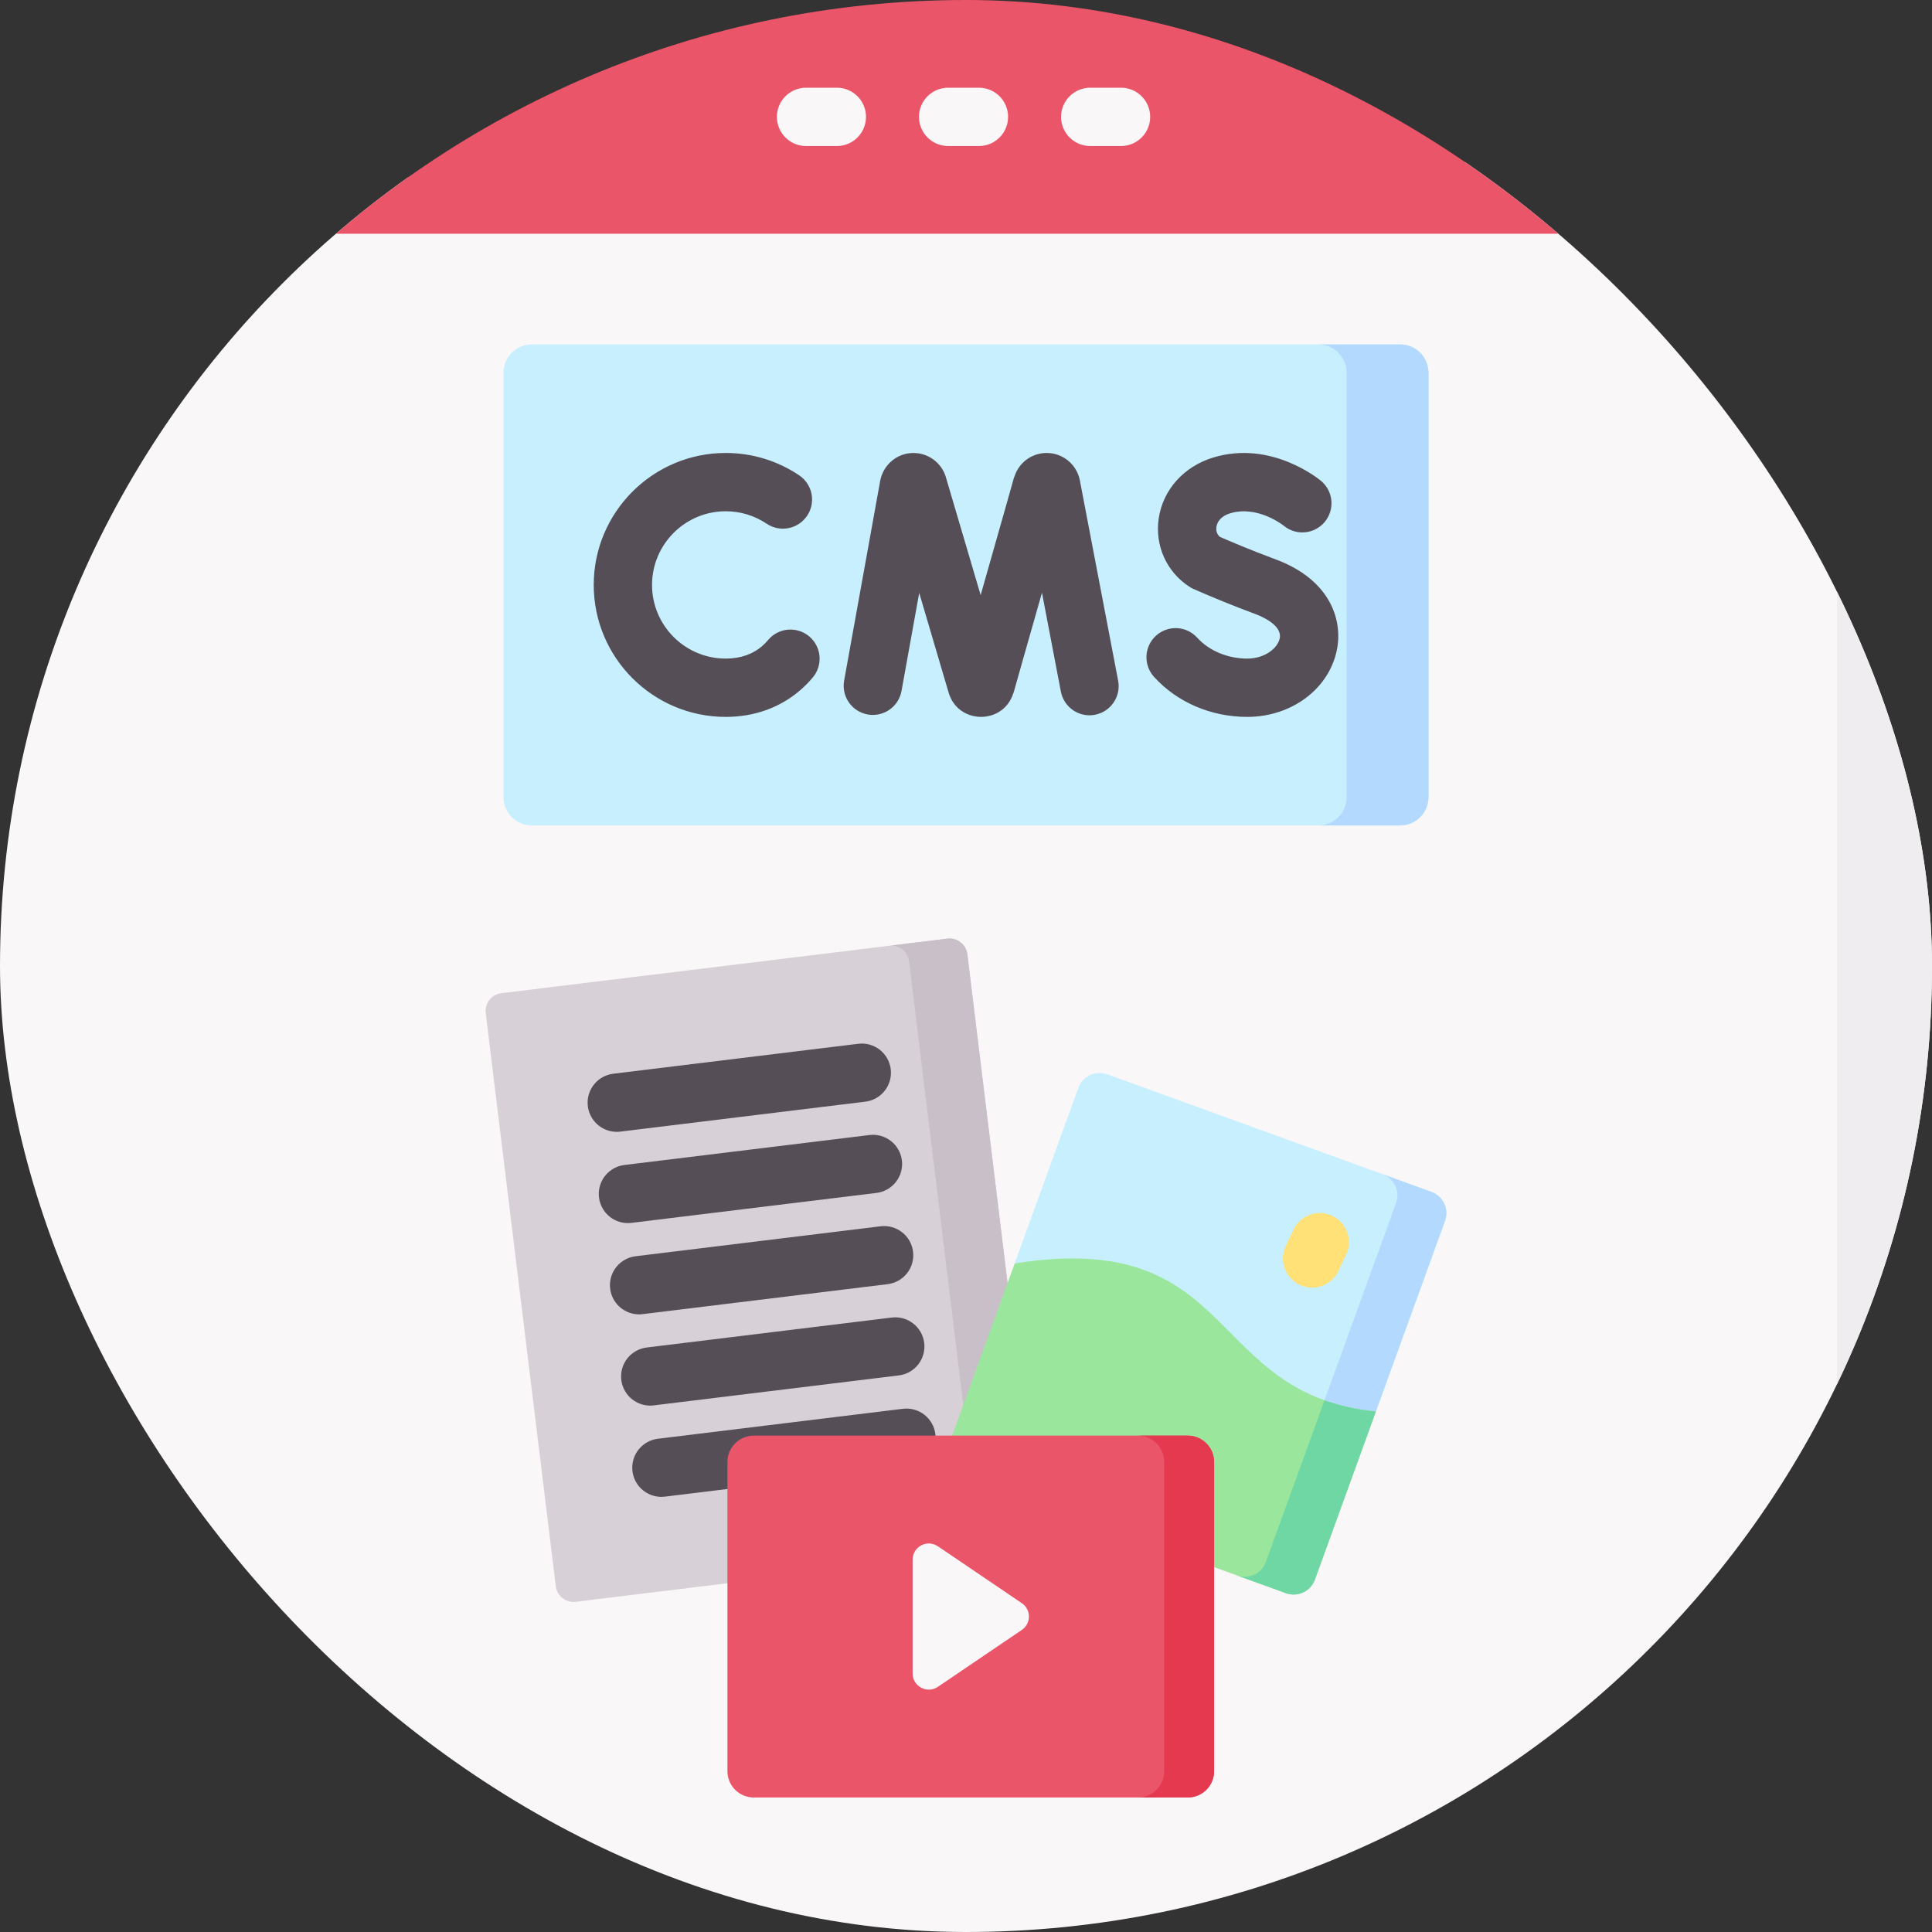
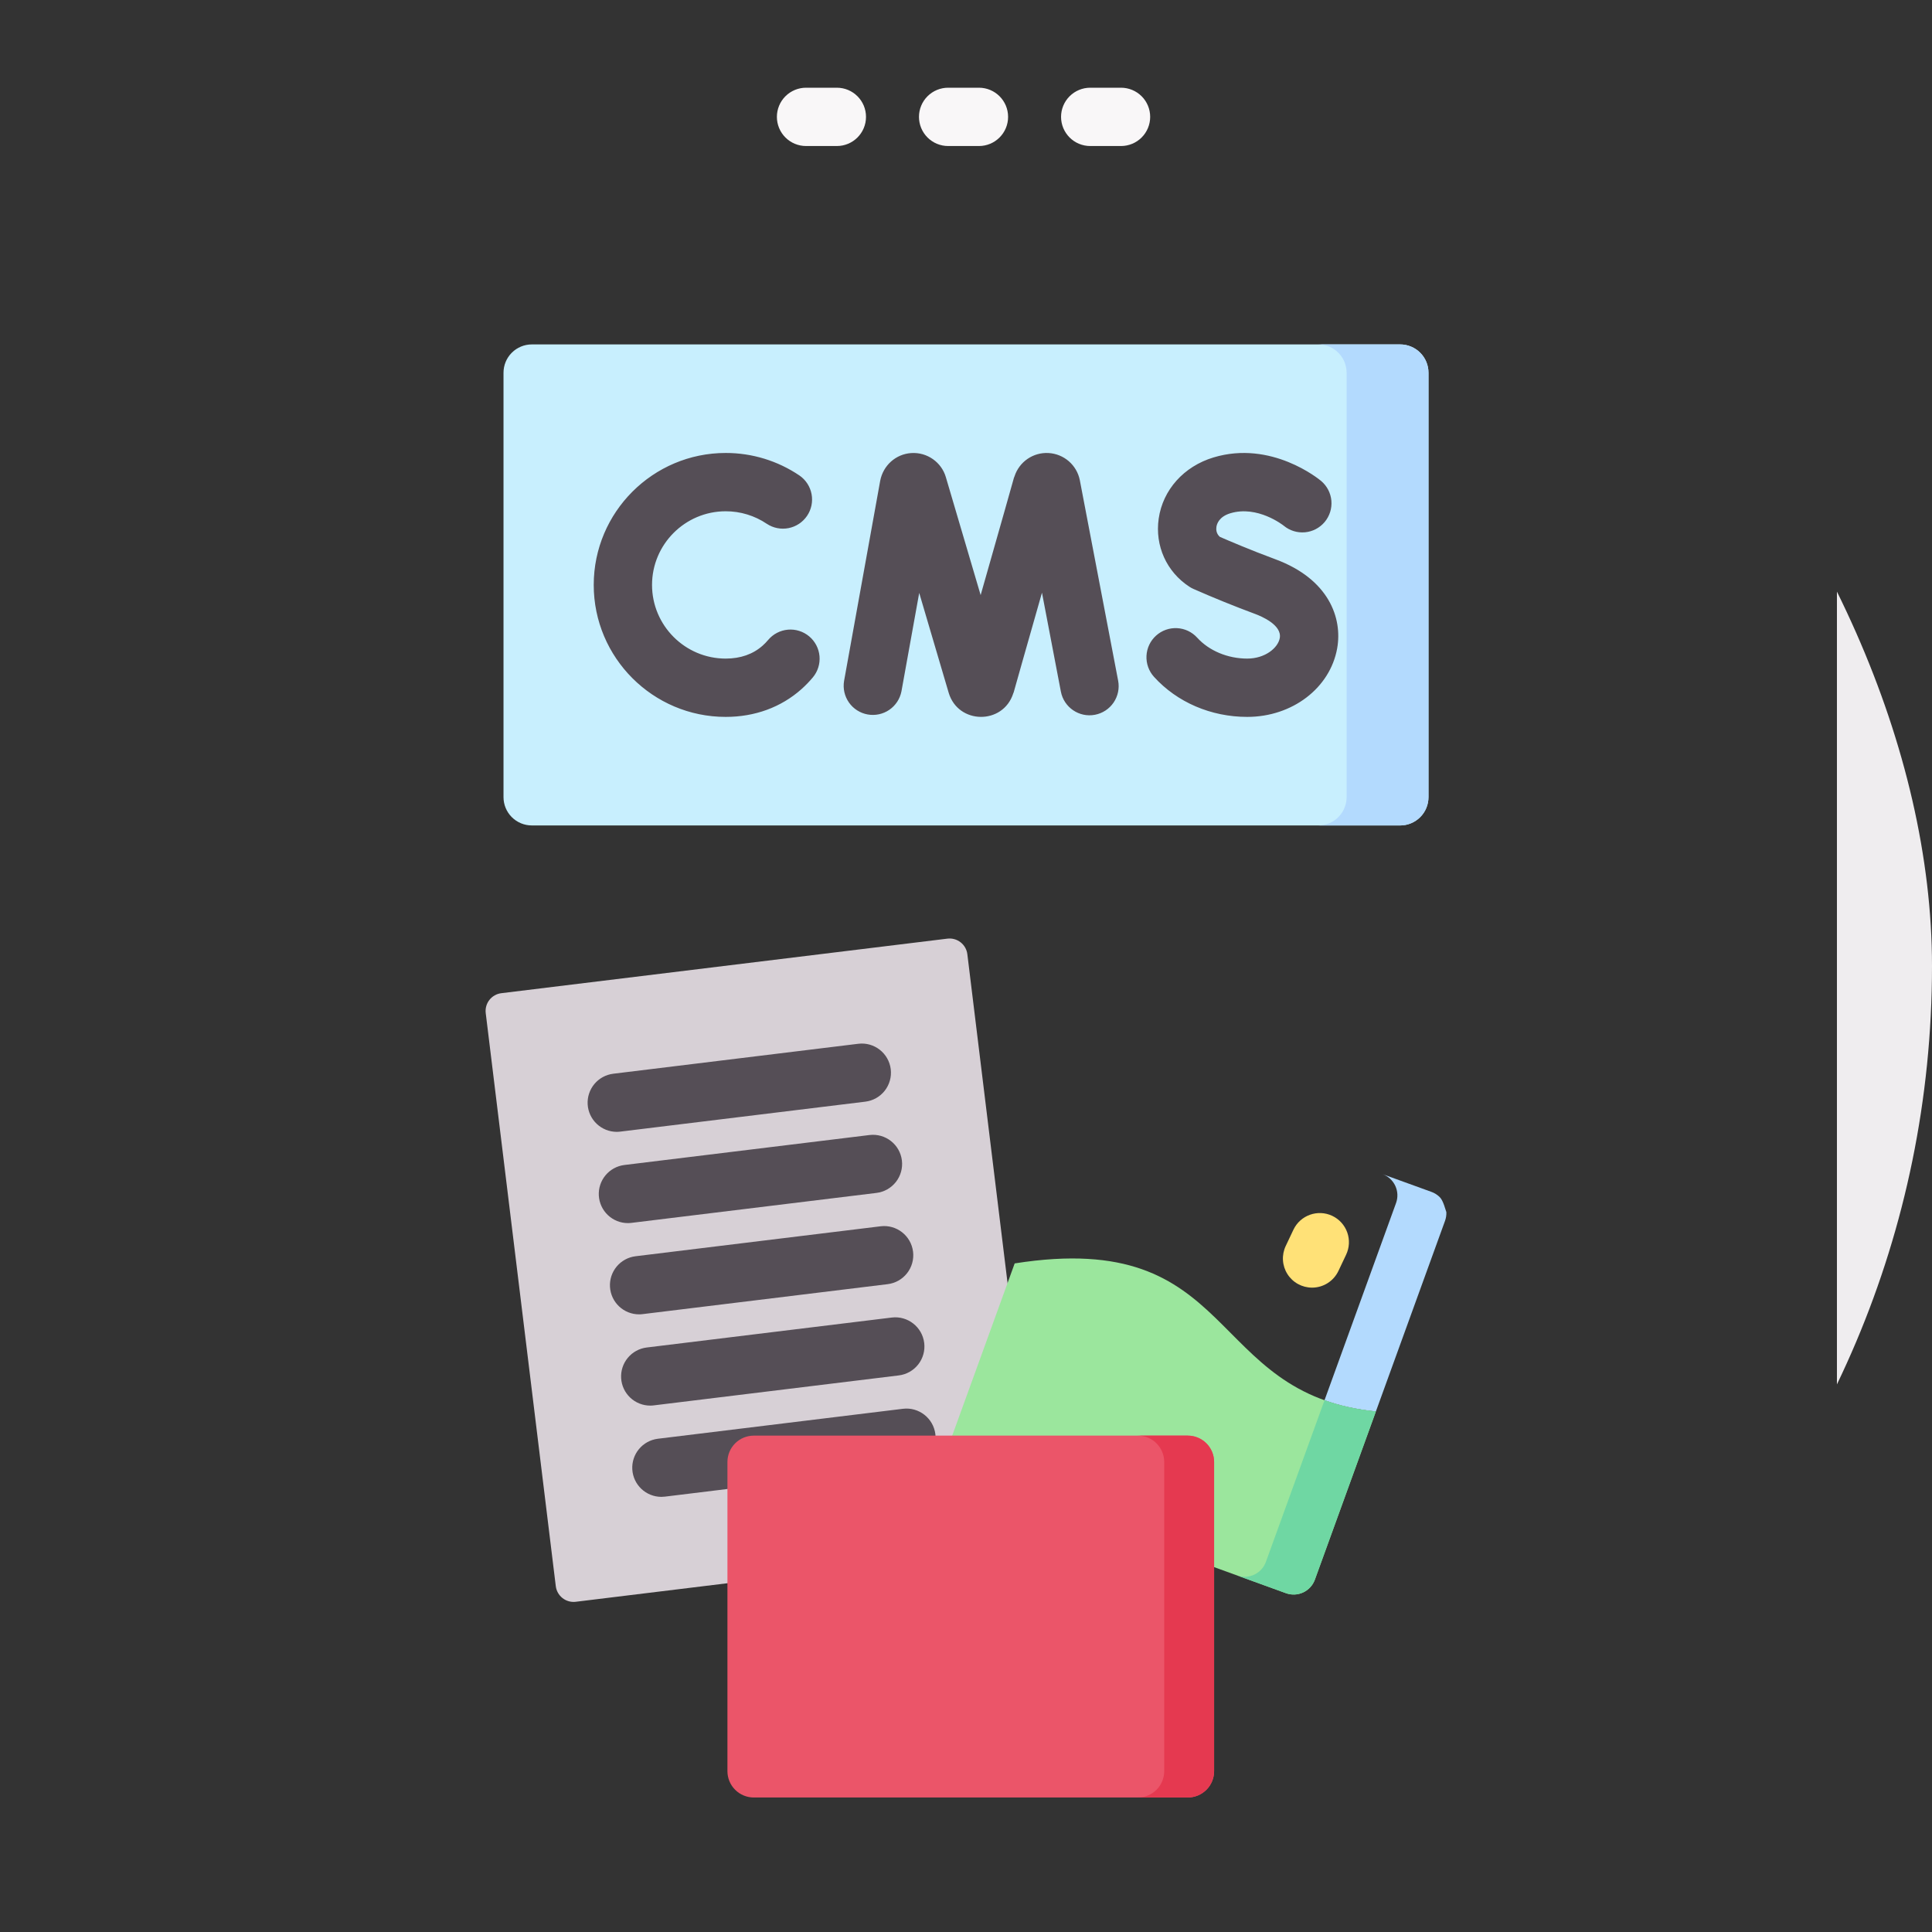
<svg xmlns="http://www.w3.org/2000/svg" width="189" height="189" viewBox="0 0 189 189" fill="none">
  <rect x="0" y="0" width="189" height="189" fill="#333333" stroke="none" />
  <g clip-path="url(#clip0_1613_179)">
-     <path d="M189 182.273C189 185.988 185.988 189 182.273 189H6.727C3.012 189 0 185.988 0 182.273V22.866L99.476 9.141L189 22.866V182.273Z" fill="#F9F7F8" />
    <path d="M179.7 22.866V182.273C179.7 185.988 176.688 189 172.973 189H182.274C185.989 189 189.001 185.988 189.001 182.273V22.866H179.7Z" fill="#EFEDEF" />
-     <path d="M180.273 0H4.727C1.012 0 -2 3.012 -2 6.727V22.866H187V6.727C187 3.012 183.988 0 180.273 0Z" fill="#EB5569" />
    <path d="M182.274 0H172.973C176.688 0 179.7 3.012 179.7 6.727V22.866H189.001V6.727C189.001 3.012 185.989 0 182.274 0Z" fill="#E53950" />
    <path d="M81.866 14.285H78.852C78.096 14.285 77.37 13.985 76.835 13.45C76.3 12.915 76 12.189 76 11.433C76 10.677 76.3 9.951 76.835 9.416C77.37 8.882 78.096 8.581 78.852 8.581H81.866C83.442 8.581 84.718 9.858 84.718 11.433C84.718 13.008 83.442 14.285 81.866 14.285ZM95.766 14.285H92.752C91.995 14.285 91.27 13.985 90.735 13.45C90.2 12.915 89.9 12.189 89.9 11.433C89.9 10.677 90.2 9.951 90.735 9.416C91.27 8.882 91.995 8.581 92.752 8.581H95.766C97.341 8.581 98.618 9.858 98.618 11.433C98.618 13.008 97.341 14.285 95.766 14.285ZM109.665 14.285H106.651C105.895 14.285 105.169 13.985 104.635 13.45C104.1 12.915 103.799 12.189 103.799 11.433C103.799 10.677 104.1 9.951 104.635 9.416C105.169 8.882 105.895 8.581 106.651 8.581H109.665C110.422 8.581 111.147 8.882 111.682 9.416C112.217 9.951 112.517 10.677 112.517 11.433C112.517 12.189 112.217 12.915 111.682 13.45C111.147 13.985 110.422 14.285 109.665 14.285Z" fill="#F9F7F8" />
    <path d="M99.961 151.36L56.322 156.696C56.094 156.724 55.862 156.706 55.641 156.645C55.419 156.583 55.212 156.479 55.031 156.337C54.85 156.195 54.698 156.019 54.585 155.819C54.472 155.619 54.399 155.398 54.371 155.17L47.517 99.11C47.489 98.882 47.506 98.65 47.568 98.429C47.629 98.207 47.734 98 47.876 97.819C48.017 97.638 48.193 97.486 48.394 97.373C48.594 97.26 48.814 97.188 49.042 97.16L92.682 91.824C92.91 91.796 93.142 91.813 93.363 91.875C93.585 91.936 93.792 92.041 93.973 92.183C94.154 92.324 94.306 92.5 94.419 92.7C94.532 92.901 94.605 93.121 94.632 93.349L101.487 149.409C101.515 149.638 101.498 149.869 101.436 150.091C101.375 150.312 101.27 150.519 101.128 150.701C100.987 150.882 100.811 151.033 100.61 151.146C100.41 151.259 100.19 151.332 99.961 151.36Z" fill="#D7D0D6" />
-     <path d="M92.682 91.824L86.981 92.521C87.209 92.493 87.44 92.51 87.662 92.572C87.883 92.634 88.091 92.738 88.272 92.88C88.453 93.022 88.604 93.198 88.718 93.398C88.831 93.598 88.903 93.819 88.931 94.047L95.786 150.107C95.814 150.335 95.796 150.566 95.735 150.788C95.673 151.01 95.569 151.217 95.427 151.398C95.285 151.579 95.109 151.731 94.909 151.844C94.709 151.957 94.488 152.029 94.26 152.057L99.961 151.36C100.422 151.304 100.842 151.066 101.128 150.701C101.414 150.335 101.543 149.87 101.487 149.409L94.632 93.349C94.605 93.121 94.532 92.901 94.419 92.7C94.306 92.5 94.154 92.324 93.973 92.183C93.792 92.041 93.585 91.936 93.363 91.875C93.142 91.813 92.91 91.796 92.682 91.824Z" fill="#C9BFC8" />
    <path d="M60.328 110.724C59.603 110.722 58.906 110.443 58.378 109.945C57.851 109.447 57.533 108.767 57.489 108.043C57.446 107.319 57.68 106.606 58.143 106.048C58.607 105.49 59.266 105.13 59.985 105.04L83.96 102.109C85.519 101.914 86.946 103.03 87.138 104.594C87.229 105.345 87.019 106.101 86.553 106.697C86.087 107.293 85.404 107.679 84.653 107.771L60.678 110.702C60.56 110.717 60.444 110.724 60.328 110.724ZM61.419 119.651C60.694 119.649 59.997 119.37 59.47 118.872C58.943 118.374 58.625 117.694 58.581 116.97C58.538 116.246 58.771 115.533 59.235 114.975C59.699 114.417 60.357 114.057 61.077 113.967L85.052 111.036C86.611 110.843 88.038 111.957 88.229 113.52C88.321 114.271 88.111 115.028 87.645 115.623C87.179 116.219 86.496 116.606 85.745 116.698L61.769 119.629C61.652 119.644 61.535 119.651 61.419 119.651ZM62.511 128.578C61.786 128.576 61.089 128.297 60.561 127.799C60.034 127.301 59.716 126.621 59.673 125.897C59.629 125.173 59.863 124.459 60.326 123.902C60.79 123.344 61.449 122.984 62.169 122.894L86.144 119.963C87.702 119.768 89.13 120.884 89.321 122.447C89.413 123.198 89.203 123.955 88.737 124.55C88.271 125.146 87.587 125.533 86.836 125.624L62.861 128.556C62.745 128.571 62.628 128.578 62.511 128.578ZM63.602 137.505C62.877 137.503 62.18 137.224 61.653 136.726C61.125 136.228 60.807 135.548 60.764 134.824C60.72 134.1 60.954 133.386 61.418 132.829C61.881 132.271 62.54 131.911 63.26 131.821L87.235 128.89C88.793 128.697 90.221 129.811 90.412 131.374C90.504 132.125 90.294 132.881 89.828 133.477C89.362 134.073 88.678 134.459 87.927 134.551L63.952 137.483C63.835 137.498 63.718 137.505 63.602 137.505ZM64.694 146.432C63.969 146.429 63.272 146.151 62.744 145.653C62.217 145.155 61.899 144.475 61.856 143.751C61.812 143.027 62.046 142.313 62.51 141.756C62.973 141.198 63.632 140.838 64.352 140.748L88.326 137.817C89.885 137.622 91.312 138.738 91.504 140.301C91.596 141.052 91.385 141.809 90.919 142.405C90.453 143 89.77 143.387 89.019 143.479L65.044 146.41C64.928 146.424 64.811 146.432 64.694 146.432Z" fill="#554E56" />
-     <path d="M134.598 138.077L141.363 119.429C141.562 118.878 141.535 118.271 141.287 117.741C141.039 117.21 140.59 116.8 140.04 116.6L108.321 105.095C107.771 104.895 107.163 104.922 106.633 105.171C106.103 105.419 105.692 105.867 105.493 106.418L99.262 123.594C109.937 121.91 107.399 136.747 111.315 140.442C115.463 144.355 125.97 137.214 134.598 138.077Z" fill="#C8EFFE" />
-     <path d="M140.04 116.6L135.247 114.862C135.519 114.961 135.77 115.112 135.984 115.308C136.198 115.503 136.371 115.739 136.494 116.002C136.617 116.265 136.687 116.549 136.7 116.839C136.712 117.128 136.668 117.418 136.569 117.69L129.572 136.98C131.03 137.501 132.681 137.885 134.598 138.077L141.362 119.429C141.461 119.156 141.505 118.867 141.492 118.577C141.479 118.288 141.409 118.003 141.287 117.741C141.164 117.478 140.991 117.242 140.777 117.047C140.563 116.851 140.312 116.699 140.04 116.6Z" fill="#B3DAFE" />
+     <path d="M140.04 116.6L135.247 114.862C135.519 114.961 135.77 115.112 135.984 115.308C136.198 115.503 136.371 115.739 136.494 116.002C136.617 116.265 136.687 116.549 136.7 116.839C136.712 117.128 136.668 117.418 136.569 117.69L129.572 136.98C131.03 137.501 132.681 137.885 134.598 138.077L141.362 119.429C141.461 119.156 141.505 118.867 141.492 118.577C141.164 117.478 140.991 117.242 140.777 117.047C140.563 116.851 140.312 116.699 140.04 116.6Z" fill="#B3DAFE" />
    <path d="M99.262 123.594L92.759 141.522C92.56 142.072 92.587 142.679 92.835 143.21C93.083 143.74 93.531 144.15 94.082 144.35L125.801 155.856C126.351 156.055 126.958 156.028 127.489 155.78C128.019 155.532 128.429 155.083 128.629 154.533L134.598 138.077C117.823 136.399 121.243 120.127 99.262 123.594Z" fill="#9BE69D" />
    <path d="M129.573 136.98L123.836 152.795C123.737 153.067 123.586 153.318 123.39 153.532C123.195 153.746 122.959 153.919 122.696 154.042C122.433 154.165 122.149 154.235 121.859 154.248C121.57 154.261 121.28 154.216 121.008 154.117L125.801 155.856C126.351 156.056 126.958 156.028 127.489 155.78C128.019 155.532 128.429 155.084 128.629 154.533L134.598 138.077C132.681 137.885 131.03 137.501 129.573 136.98Z" fill="#6FD7A3" />
    <path d="M116.196 175.842H73.738C73.055 175.842 72.4 175.57 71.917 175.087C71.434 174.604 71.162 173.949 71.162 173.265V143.018C71.162 142.335 71.434 141.68 71.917 141.197C72.4 140.714 73.055 140.442 73.738 140.442H116.196C116.879 140.442 117.534 140.714 118.017 141.197C118.5 141.68 118.772 142.335 118.772 143.018V173.265C118.772 173.604 118.705 173.939 118.576 174.251C118.447 174.564 118.257 174.848 118.018 175.087C117.778 175.326 117.494 175.516 117.182 175.646C116.869 175.775 116.534 175.842 116.196 175.842Z" fill="#EB5569" />
    <path d="M116.194 140.442H111.314C111.998 140.442 112.653 140.713 113.136 141.196C113.619 141.68 113.891 142.335 113.891 143.018V173.265C113.891 173.948 113.619 174.603 113.136 175.087C112.653 175.57 111.998 175.841 111.314 175.841H116.194C116.878 175.841 117.533 175.57 118.016 175.087C118.499 174.604 118.771 173.948 118.771 173.265V143.018C118.771 142.68 118.704 142.345 118.575 142.032C118.445 141.719 118.256 141.435 118.016 141.196C117.777 140.957 117.493 140.767 117.18 140.638C116.868 140.508 116.533 140.442 116.194 140.442Z" fill="#E53950" />
-     <path d="M99.961 156.832L91.749 151.266C90.698 150.554 89.279 151.307 89.279 152.576V163.707C89.279 164.976 90.698 165.729 91.749 165.017L99.961 159.451C100.887 158.824 100.887 157.459 99.961 156.832Z" fill="#F9F7F8" />
    <path d="M128.352 125.964C127.871 125.964 127.398 125.842 126.977 125.61C126.556 125.378 126.2 125.043 125.943 124.636C125.686 124.23 125.536 123.765 125.507 123.285C125.478 122.805 125.571 122.325 125.777 121.89L126.531 120.298C127.207 118.875 128.909 118.27 130.33 118.942C131.014 119.266 131.541 119.849 131.795 120.561C132.049 121.273 132.01 122.058 131.686 122.741L130.932 124.333C130.7 124.821 130.335 125.234 129.878 125.523C129.422 125.812 128.893 125.965 128.352 125.964Z" fill="#FFE177" />
    <path d="M139.743 77.98C139.743 78.715 139.451 79.419 138.932 79.939C138.412 80.458 137.708 80.75 136.973 80.75H52.026C51.291 80.75 50.587 80.458 50.067 79.939C49.548 79.419 49.256 78.715 49.256 77.98V36.464C49.256 35.729 49.548 35.024 50.067 34.505C50.587 33.985 51.291 33.693 52.026 33.693H136.973C137.708 33.693 138.412 33.985 138.932 34.505C139.451 35.024 139.743 35.729 139.743 36.464V77.98Z" fill="#C8EFFE" />
    <path d="M136.973 33.693H128.963C129.698 33.693 130.402 33.985 130.922 34.505C131.442 35.024 131.734 35.729 131.734 36.464V77.98C131.734 78.715 131.442 79.419 130.922 79.939C130.403 80.459 129.698 80.751 128.963 80.751H136.973C137.708 80.751 138.412 80.459 138.932 79.939C139.452 79.419 139.744 78.715 139.744 77.98V36.464C139.744 35.729 139.452 35.024 138.932 34.505C138.412 33.985 137.708 33.693 136.973 33.693Z" fill="#B3DAFE" />
    <path d="M92.807 67.776L89.923 58.001L88.186 67.628C88.043 68.365 87.616 69.016 86.997 69.44C86.378 69.864 85.617 70.026 84.878 69.893C84.14 69.76 83.484 69.341 83.052 68.728C82.621 68.114 82.448 67.355 82.572 66.615L86.107 47.027C86.398 45.521 87.642 44.421 89.139 44.321C90.712 44.216 92.105 45.232 92.526 46.668L95.933 58.216C100.347 42.734 98.941 47.528 99.247 46.598C99.471 45.903 99.92 45.302 100.523 44.889C101.126 44.476 101.849 44.275 102.578 44.318C103.307 44.359 104.002 44.641 104.555 45.118C105.107 45.596 105.486 46.243 105.632 46.959L109.383 66.586C109.454 66.954 109.451 67.332 109.375 67.699C109.299 68.066 109.152 68.414 108.942 68.724C108.731 69.034 108.462 69.299 108.149 69.505C107.836 69.711 107.485 69.853 107.118 69.923C105.575 70.222 104.077 69.205 103.781 67.657L101.932 57.982C98.192 71.099 99.373 67.073 99.118 67.845C98.119 70.926 93.738 70.879 92.807 67.776ZM70.992 70.131C63.873 70.131 58.082 64.34 58.082 57.222C58.082 50.103 63.873 44.312 70.992 44.312C73.565 44.308 76.08 45.077 78.212 46.519C78.83 46.946 79.254 47.6 79.393 48.338C79.532 49.076 79.374 49.84 78.953 50.462C78.532 51.085 77.883 51.516 77.147 51.663C76.41 51.809 75.645 51.659 75.018 51.245C73.829 50.441 72.427 50.013 70.992 50.016C67.019 50.016 63.786 53.249 63.786 57.221C63.786 61.194 67.019 64.427 70.992 64.427C72.446 64.427 73.665 63.998 74.614 63.152C74.803 62.983 74.98 62.801 75.142 62.607C75.383 62.32 75.678 62.083 76.01 61.91C76.342 61.737 76.705 61.631 77.078 61.598C77.451 61.565 77.827 61.606 78.184 61.719C78.541 61.831 78.873 62.013 79.16 62.254C79.447 62.494 79.684 62.789 79.857 63.121C80.03 63.453 80.136 63.816 80.169 64.189C80.202 64.562 80.161 64.938 80.048 65.296C79.936 65.653 79.754 65.984 79.513 66.272C79.173 66.678 78.803 67.059 78.408 67.412C76.411 69.191 73.846 70.131 70.992 70.131ZM122.014 70.131C118.472 70.131 115.147 68.703 112.891 66.212C112.383 65.651 112.119 64.912 112.156 64.157C112.193 63.401 112.529 62.691 113.09 62.184C113.65 61.676 114.39 61.411 115.145 61.449C115.901 61.486 116.611 61.822 117.118 62.383C118.278 63.663 120.108 64.427 122.014 64.427C123.758 64.427 125.023 63.384 125.195 62.418C125.424 61.139 123.4 60.287 122.774 60.056C120.741 59.301 118.732 58.486 116.747 57.612C116.61 57.551 116.478 57.479 116.352 57.396C114.119 55.941 112.969 53.389 113.35 50.737C113.755 47.918 115.81 45.624 118.714 44.749C124.381 43.041 129.042 46.884 129.238 47.048C129.817 47.535 130.178 48.232 130.244 48.985C130.309 49.739 130.072 50.488 129.586 51.067C129.102 51.643 128.409 52.005 127.66 52.072C126.91 52.14 126.164 51.909 125.584 51.429C125.503 51.364 123.011 49.411 120.359 50.211C119.255 50.544 119.038 51.256 118.997 51.547C118.963 51.782 118.969 52.201 119.334 52.518C120.084 52.846 122.335 53.814 124.748 54.704C130.019 56.649 131.336 60.482 130.811 63.421C130.117 67.309 126.417 70.131 122.014 70.131Z" fill="#554E56" />
  </g>
  <defs>
    <clipPath id="clip0_1613_179">
      <rect width="189" height="189" rx="94.5" fill="white" />
    </clipPath>
  </defs>
</svg>